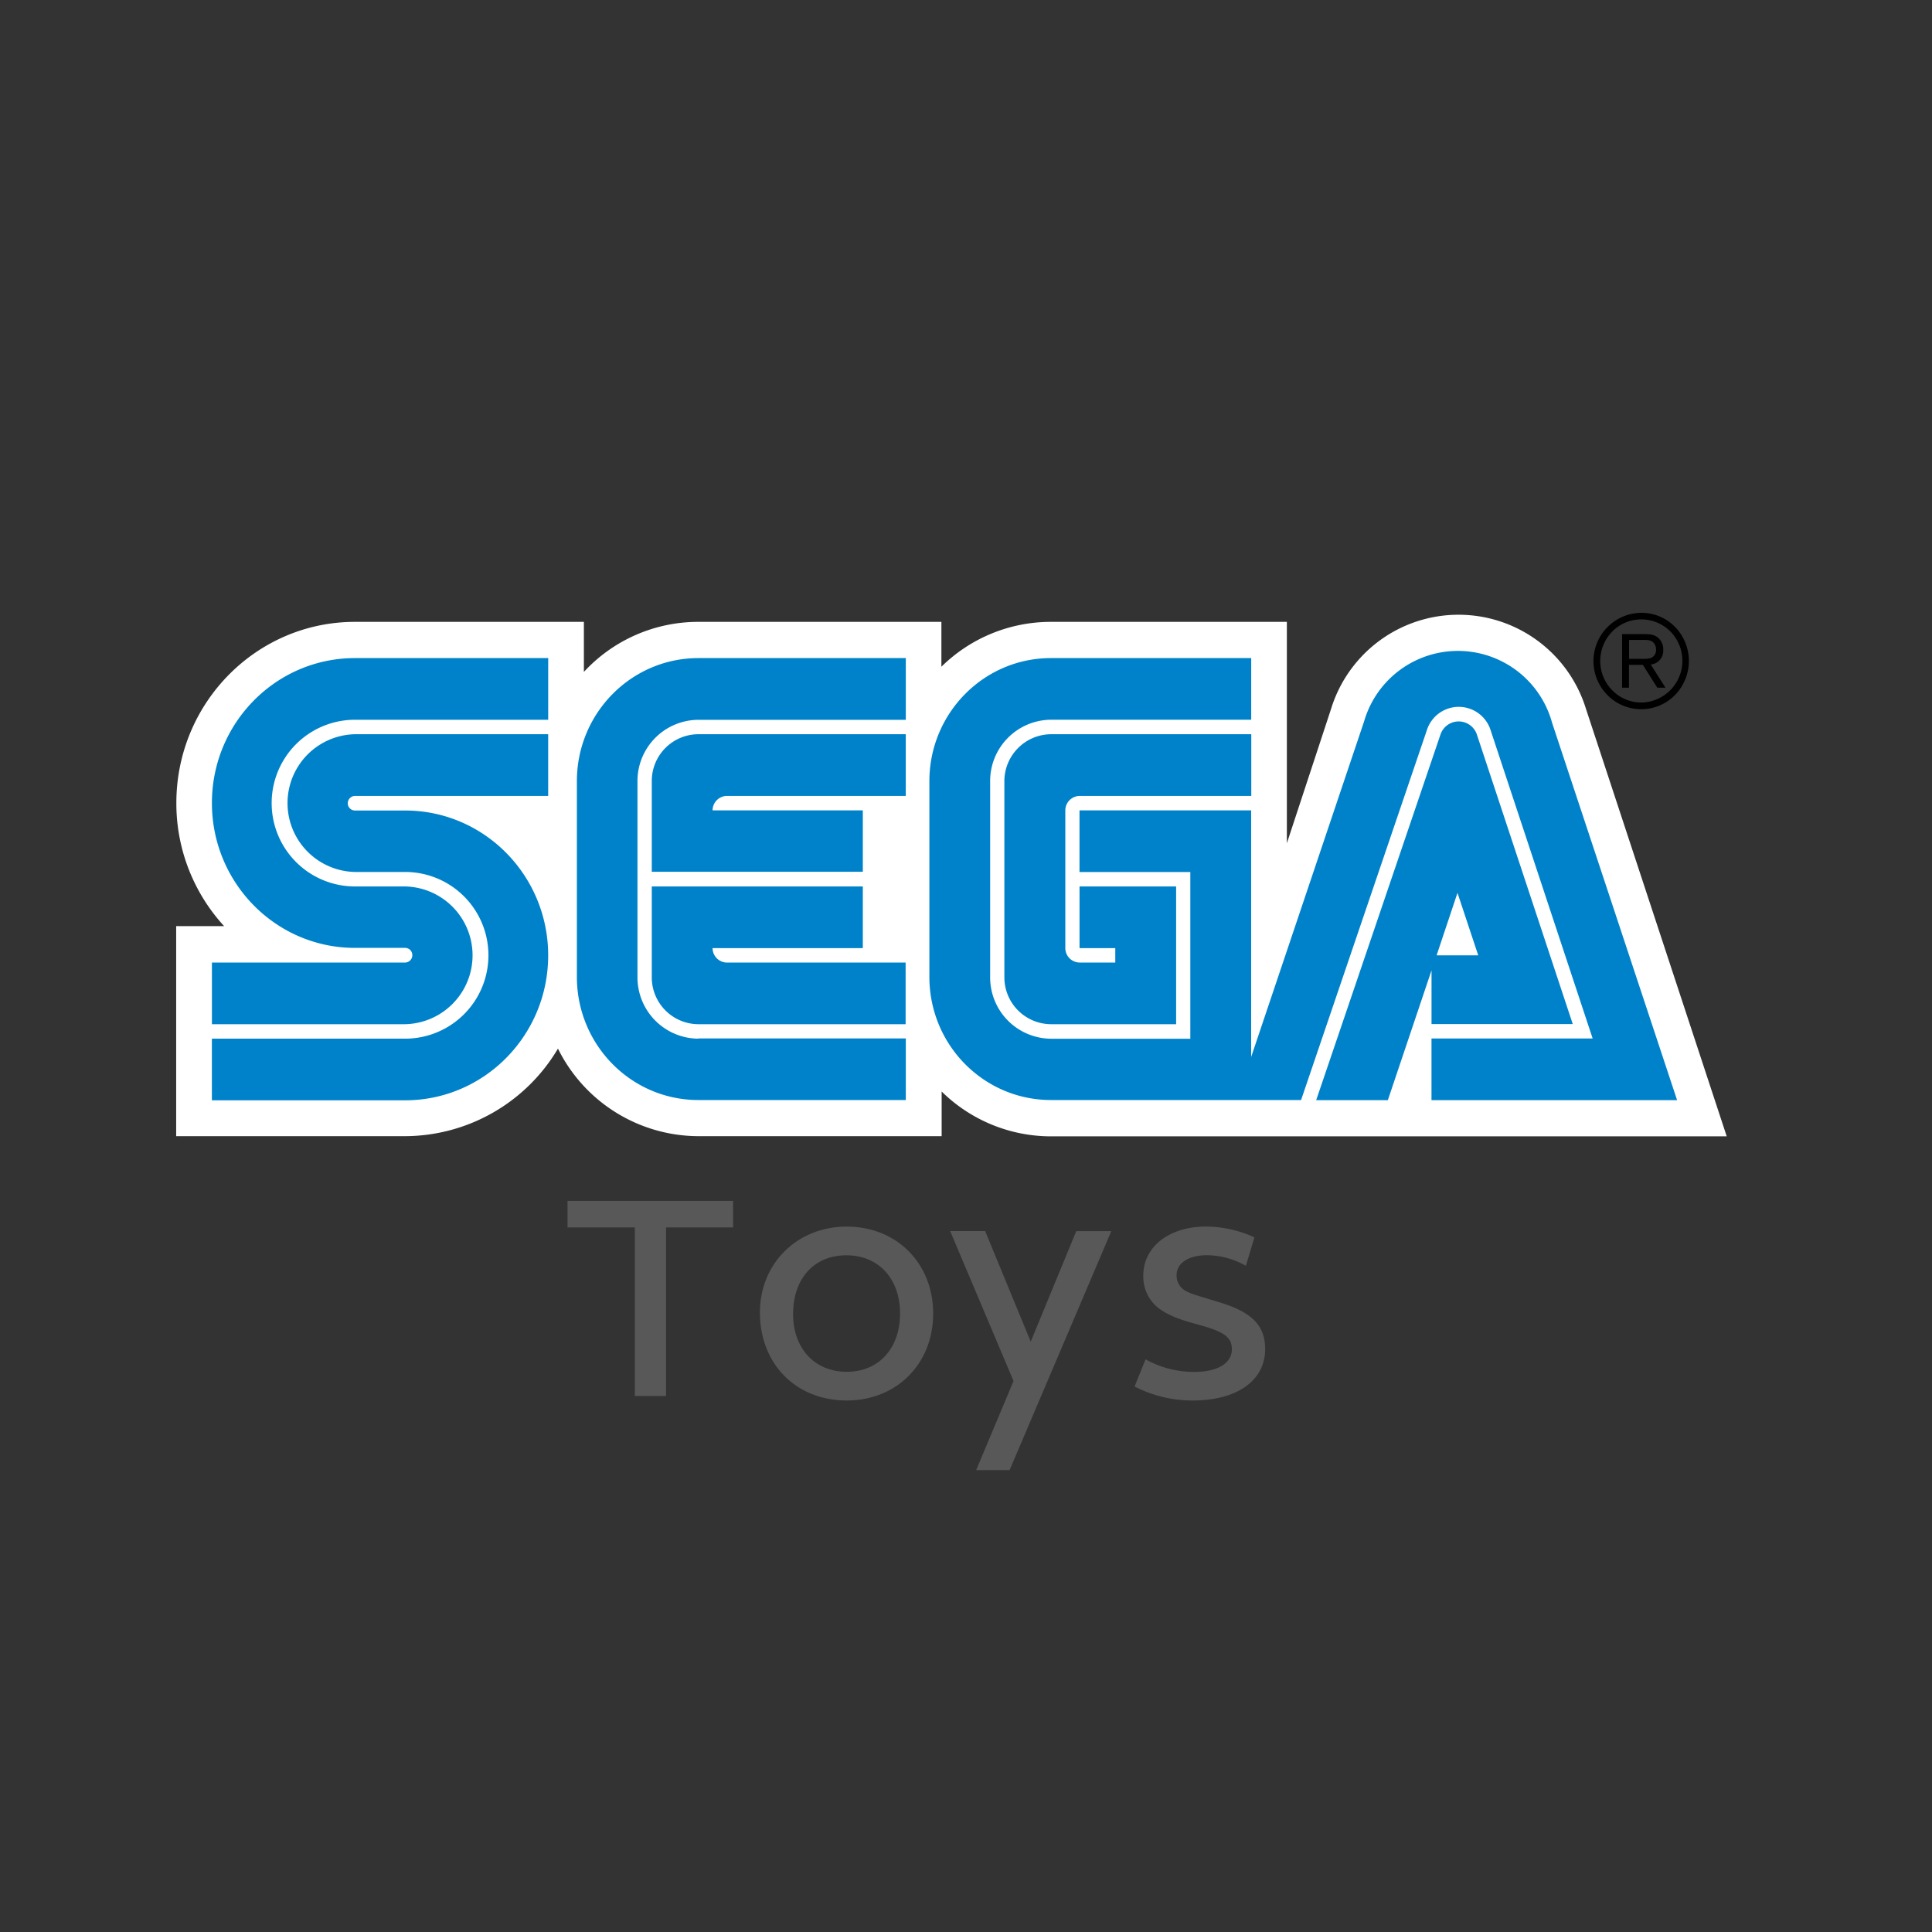
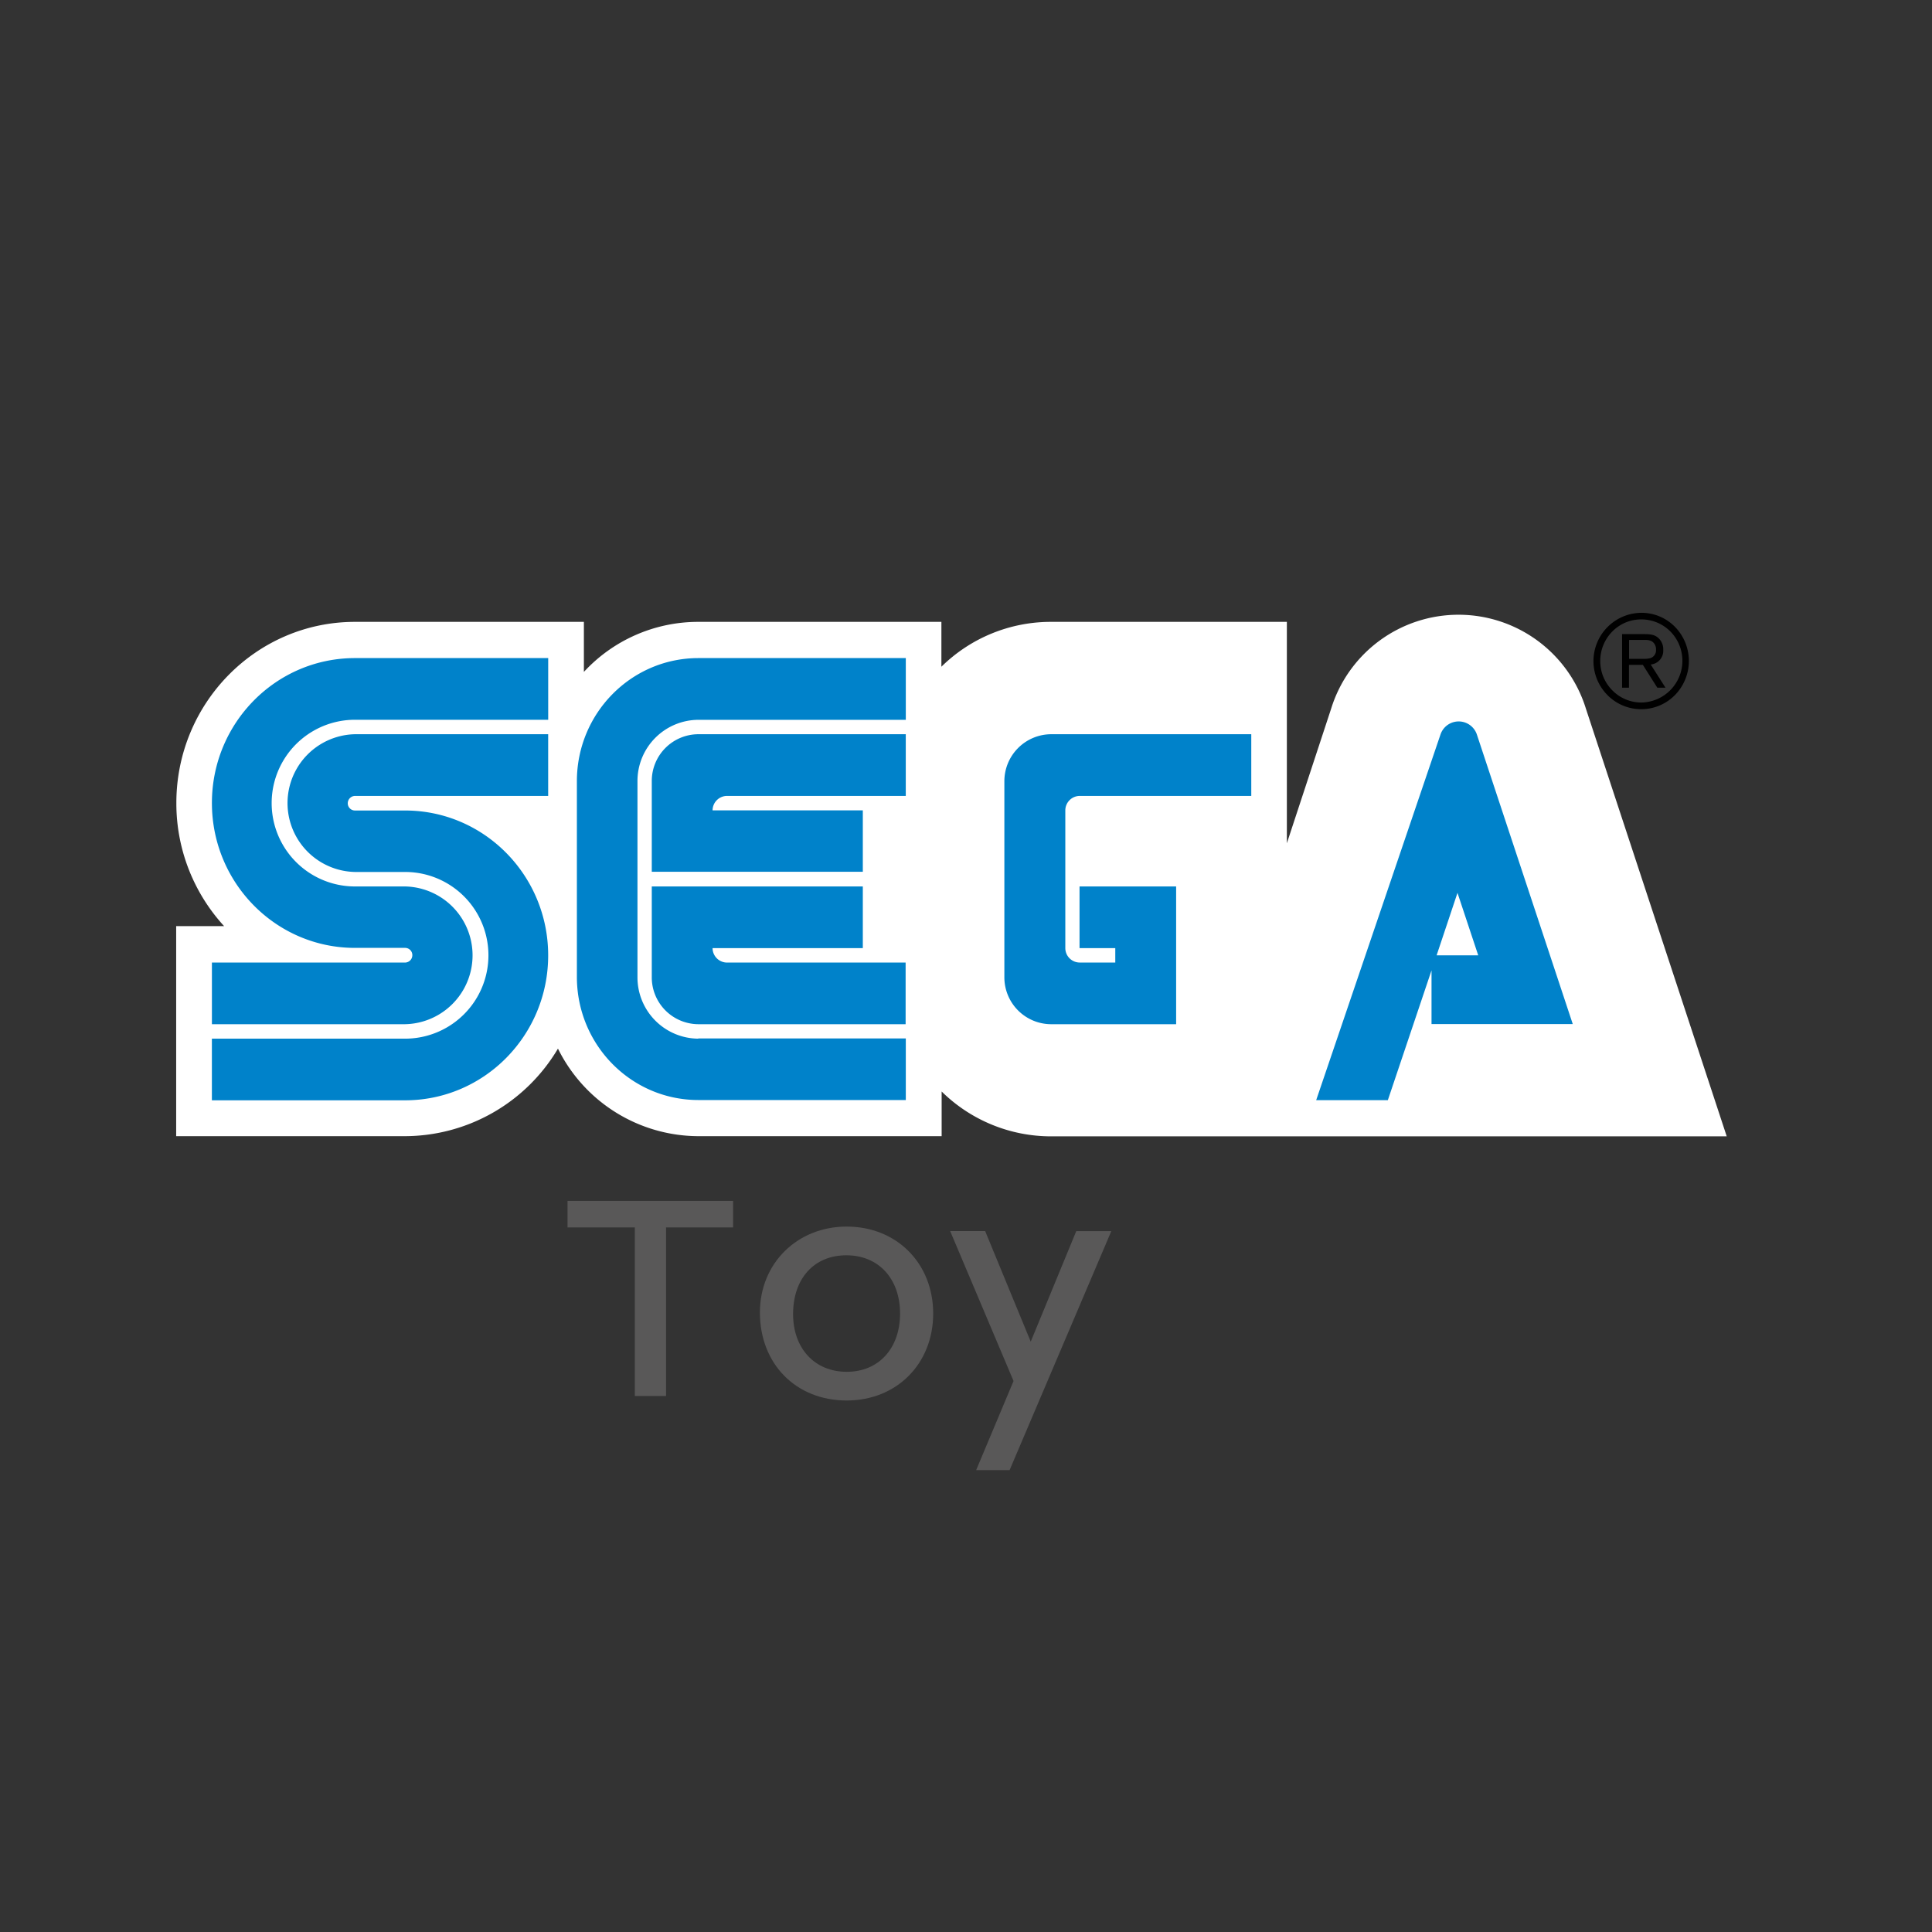
<svg xmlns="http://www.w3.org/2000/svg" id="レイヤー_1" data-name="レイヤー 1" viewBox="0 0 640 640">
  <rect x="0" y="0" width="640" height="640" fill="#333333" stroke="none" />
  <defs>
    <style>.cls-1{fill:#595858;}.cls-2{fill:#fff;}.cls-3{fill:#0082ca;}</style>
  </defs>
  <title>lアートボード 1</title>
  <path class="cls-1" d="M220.64,406.6v55.85H210.3V406.6H188v-8.79h54.85v8.79Z" />
  <path class="cls-1" d="M280.46,463.93c-16.8,0-28.73-12.1-28.73-29.16,0-16.27,12.37-28.45,28.73-28.45,16.6,0,28.67,12.18,28.67,28.81S297.06,463.93,280.46,463.93Zm-.08-48.1c-10.69,0-17.66,7.67-17.66,19.49,0,11.38,7.18,19.11,17.78,19.11s17.66-7.79,17.66-19.3S291.06,415.83,280.38,415.83Z" />
  <path class="cls-1" d="M334.44,487H323.36l12.39-29.52-21-49.68h11.59l15.1,36.64,15.09-36.62h11.61Z" />
-   <path class="cls-1" d="M395.1,463.93a41.57,41.57,0,0,1-19.25-4.63l3.63-9a32.94,32.94,0,0,0,16.21,4.16c7.65,0,12.38-2.88,12.38-7.48,0-4.07-2.56-5.83-11.28-8.23-5.88-1.56-9.15-2.87-11.87-4.63a13.16,13.16,0,0,1-6.19-11.55c0-9.58,8.56-16.26,20.82-16.26a39,39,0,0,1,16,3.59l-2.84,9.42a26.36,26.36,0,0,0-12.85-3.51c-6.19,0-10.1,2.6-10.1,6.63a5.76,5.76,0,0,0,3.35,5.36c1.66.84,2.05.92,10.3,3.44,11.27,3.31,15.69,7.78,15.69,15.7C419.07,457.38,409.73,463.93,395.1,463.93Z" />
  <path class="cls-2" d="M525.35,234.75a44.17,44.17,0,0,0-84.39,0l-14.67,44.59V206h-78.2a51.64,51.64,0,0,0-36.24,14.86V206H231.32a51.54,51.54,0,0,0-37.9,16.58V206H117.59c-32.69,0-59.17,26.89-59.17,60a60.11,60.11,0,0,0,15.82,40.79H58.36v69.58H134.2a59.1,59.1,0,0,0,50.63-29,52.07,52.07,0,0,0,46.53,29h80.57V361.57a51.64,51.64,0,0,0,36.24,14.86H572Z" />
  <path class="cls-3" d="M134.15,318.86H70.2v20.42h64a22.82,22.82,0,0,0,0-45.63h-16.6a27.61,27.61,0,0,1,0-55.22h64V218H117.59c-26.18,0-47.39,21.5-47.39,48s21.21,48,47.39,48H134.2a2.39,2.39,0,0,1,2.39,2.39A2.44,2.44,0,0,1,134.15,318.86Z" />
  <path class="cls-3" d="M117.59,263.66h64V243.22h-64a22.82,22.82,0,0,0,0,45.63h16.6a27.61,27.61,0,0,1,0,55.22h-64v20.42h64c26.19,0,47.4-21.5,47.4-48s-21.21-48-47.4-48h-16.6a2.39,2.39,0,0,1-2.39-2.39A2.45,2.45,0,0,1,117.59,263.66Z" />
  <path class="cls-3" d="M348.13,243.22a15.57,15.57,0,0,0-15.42,15.57v64.86a15.53,15.53,0,0,0,15.42,15.63h41.48V293.65h-32v20.42h11.84v4.78H357.63a4.78,4.78,0,0,1-4.73-4.78V268.45a4.8,4.8,0,0,1,4.73-4.79H414.5V243.22Z" />
  <path class="cls-3" d="M474.2,339.24H521l-31.72-95.78a6.36,6.36,0,0,0-12.11-.12L436,364.45h23.74l14.47-43v17.82Zm8.61-43.47,6.87,20.69H475.9Z" />
-   <path class="cls-3" d="M514.15,239.43a32.35,32.35,0,0,0-62.27-.47L414.46,350.14V268.45H357.6v20.42h36.71v55.22H348.13A20.3,20.3,0,0,1,328,323.67v-64.9a20.29,20.29,0,0,1,20.15-20.35h66.33V218H348.13c-22.23,0-40.26,18.26-40.26,40.79v64.81c0,22.54,18,40.8,40.3,40.8H431l41.66-122.5a11.08,11.08,0,0,1,21.17.12l33.76,102H474.2v20.42h81.36Z" />
  <path class="cls-3" d="M231.32,344.07a20.3,20.3,0,0,1-20.15-20.42V258.8a20.27,20.27,0,0,1,20.15-20.35h68.74V218h-68.7c-22.24,0-40.26,18.26-40.26,40.79v64.81c0,22.54,18,40.8,40.26,40.8h68.7V344H231.32Z" />
  <path class="cls-3" d="M236.05,314.07h49.77V293.65H215.91v30a15.51,15.51,0,0,0,15.4,15.63H300V318.86H240.76A4.8,4.8,0,0,1,236.05,314.07Z" />
  <path class="cls-3" d="M285.82,268.45H236.05a4.8,4.8,0,0,1,4.74-4.79h59.26V243.22H231.28a15.48,15.48,0,0,0-15.37,15.57v30h69.91Z" />
  <path d="M543.69,234.93a15.64,15.64,0,0,0,11.15-4.67,16.15,16.15,0,0,0,0-22.62A15.52,15.52,0,0,0,543.69,203a16,16,0,0,0-11.17,27.29A15.68,15.68,0,0,0,543.69,234.93Zm-13.59-16a13.88,13.88,0,0,1,4-9.74,13.33,13.33,0,0,1,9.62-4,13.52,13.52,0,0,1,9.62,4,13.83,13.83,0,0,1-9.58,23.53,13.44,13.44,0,0,1-9.62-4A13.71,13.71,0,0,1,530.1,218.89Z" />
  <path d="M539.62,220.25v7.55h-2.28V210.06h6.53c2.39,0,3.86,0,5.24,1.08a5,5,0,0,1,1.86,4.12,4.57,4.57,0,0,1-4.15,4.87l4.89,7.67H549l-4.78-7.55Zm0-2h4.66a8.84,8.84,0,0,0,2.12-.16,2.71,2.71,0,0,0,2.18-2.87,3.15,3.15,0,0,0-1-2.48c-.91-.8-2-.76-3.39-.76h-4.54v6.27Z" />
</svg>